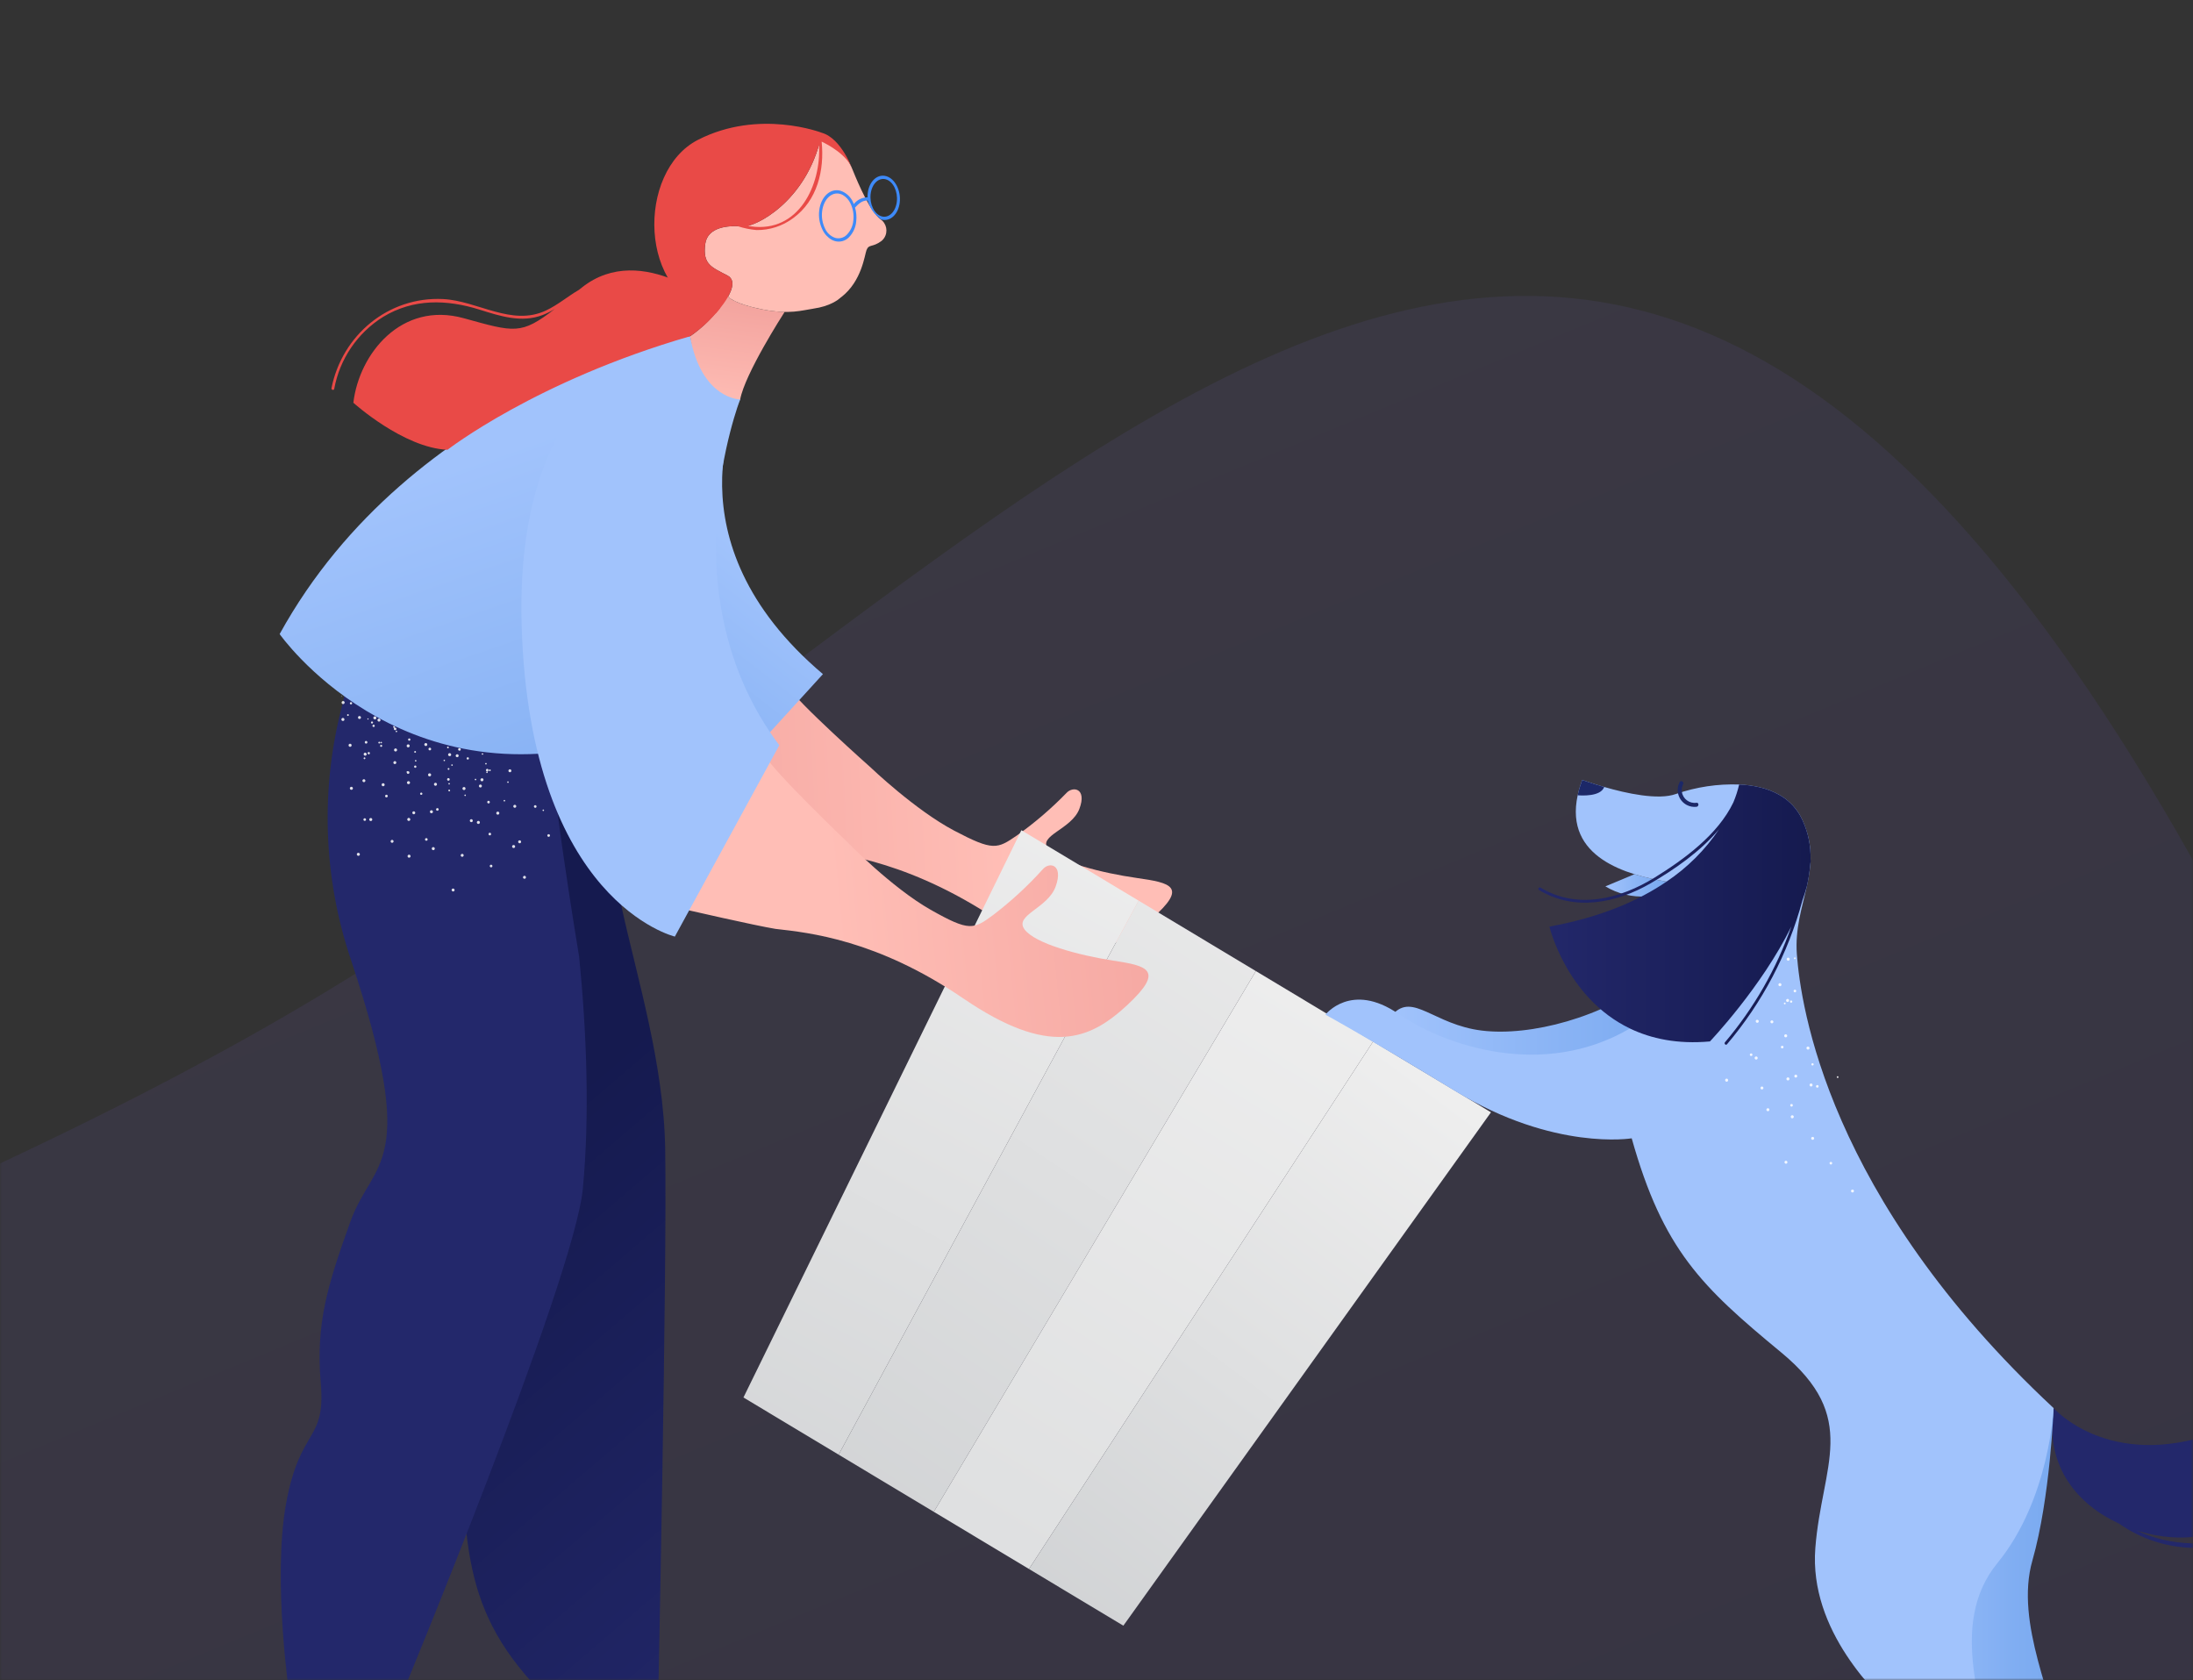
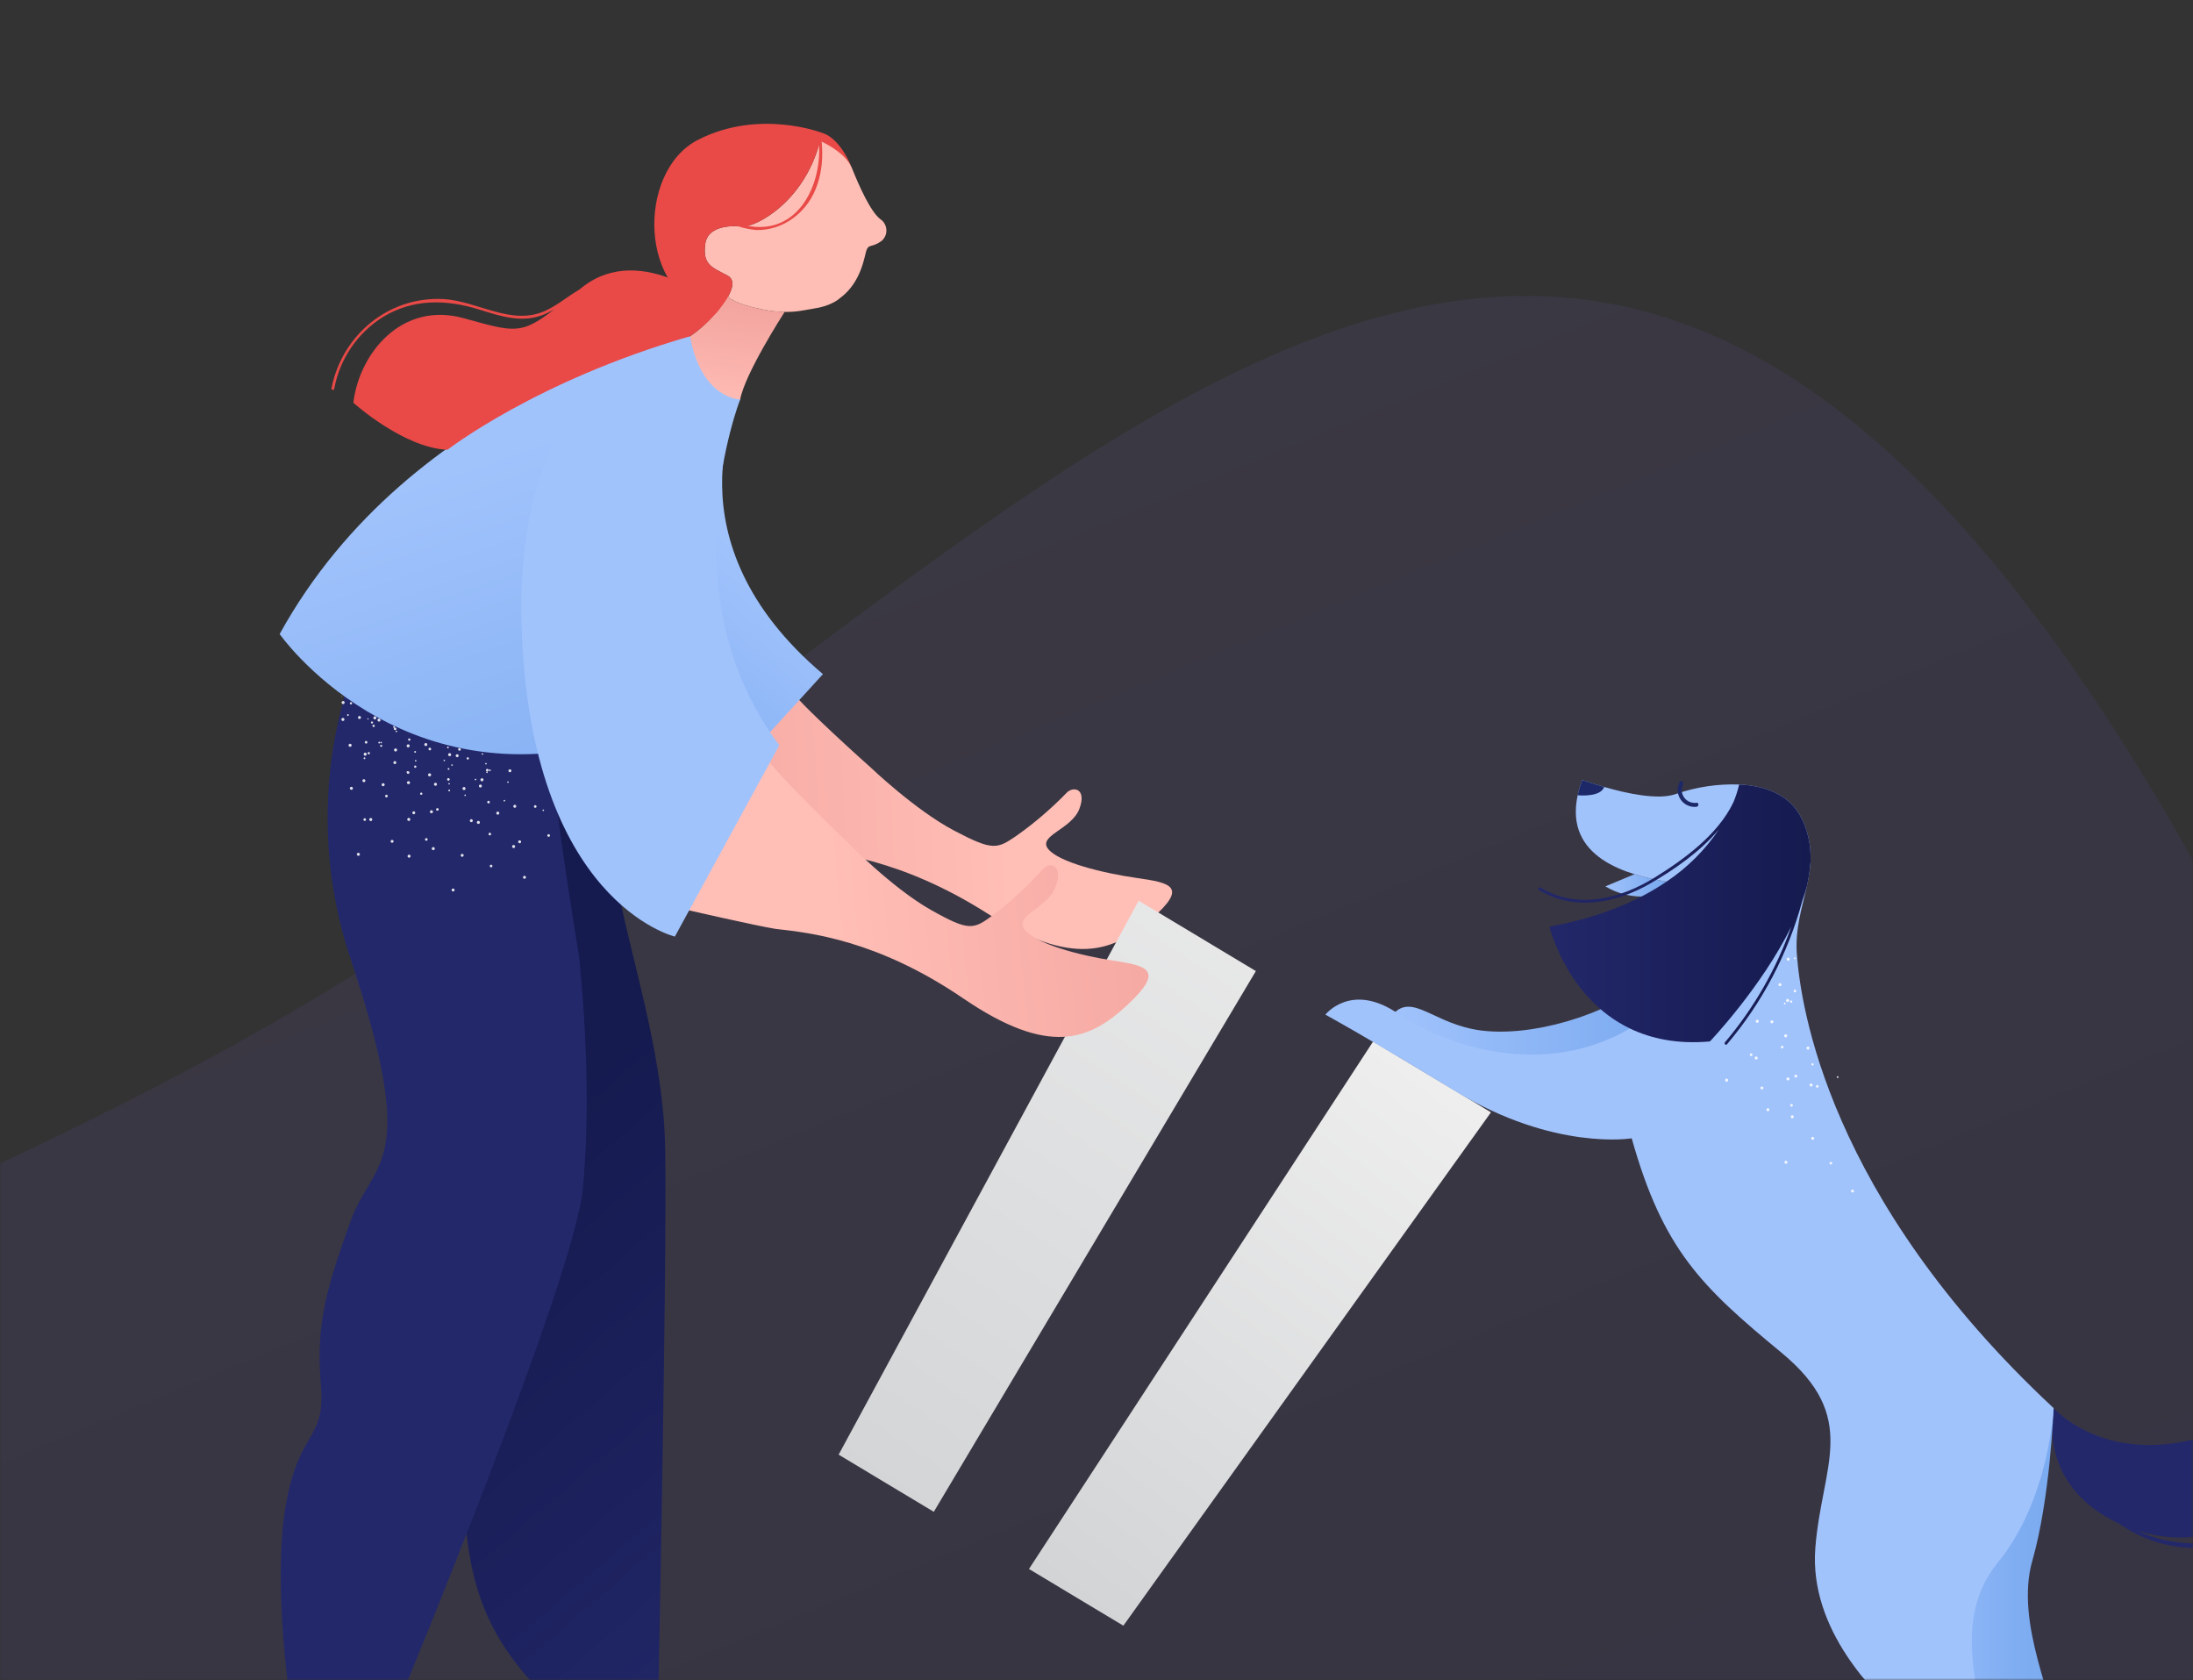
<svg xmlns="http://www.w3.org/2000/svg" width="496" height="380" viewBox="0 0 496 380" fill="none">
  <rect x="0" y="0" width="496" height="380" fill="#333333" stroke="none" />
  <mask id="mask0" mask-type="alpha" maskUnits="userSpaceOnUse" x="0" y="0" width="496" height="380">
    <rect width="496" height="380" fill="#C4C4C4" />
  </mask>
  <g mask="url(#mask0)">
    <path opacity="0.08" d="M440.53 828.255C266.857 928.525 10.975 810.466 -130.997 564.562C-272.97 318.659 -110.054 330.531 63.619 230.261C237.293 129.99 350.428 -57.663 492.401 188.24C634.373 434.144 572.583 764.396 440.53 828.255Z" fill="url(#paint0_linear)" />
    <path d="M257.098 198.554C249.433 197.457 239.411 194.989 237.053 191.973C234.695 188.957 242.36 187.586 244.128 182.924C245.896 178.262 242.654 177.713 241.18 179.359C237.746 182.893 233.997 186.105 229.978 188.957C225.557 191.973 224.672 192.522 215.829 187.86C206.986 183.198 196.963 173.601 196.963 173.601C196.963 173.601 180.013 158.553 178.232 155.239L160.418 187.828C160.418 187.828 176.423 191.246 180.742 191.884C188.373 192.682 203.742 194.166 223.198 206.506C242.655 218.846 251.793 215.281 260.341 207.877C268.889 200.473 264.762 199.65 257.098 198.554Z" fill="url(#paint1_linear)" />
-     <path d="M189.676 328.973L257.528 203.685L231.008 187.757L168.149 316.044L189.676 328.973Z" fill="url(#paint2_linear)" />
    <path d="M189.676 328.973L211.2 341.9L284.046 219.611L257.528 203.685L189.676 328.973Z" fill="url(#paint3_linear)" />
-     <path d="M211.201 341.9L232.728 354.829L310.566 235.539L284.046 219.611L211.201 341.9Z" fill="url(#paint4_linear)" />
    <path d="M232.728 354.829L254.071 367.652L337.221 251.55L310.565 235.539L232.728 354.829Z" fill="url(#paint5_linear)" />
    <path d="M531.184 320.211C531.184 320.211 525.28 315.489 501.075 324.049C476.87 332.609 464.472 318.44 464.472 318.44C462.42 331.78 470.083 340.355 479.299 344.584C484.284 348.076 490.205 349.987 496.292 350.067C505.605 350.135 516.439 345.535 524.213 352.927C524.513 353.212 524.968 352.758 524.667 352.472C519.557 347.613 512.619 347.694 506.022 348.498C497.746 349.508 490.219 349.495 483.229 346.107C488.794 347.878 494.504 348.176 498.714 347.073C511.112 343.826 527.052 348.844 527.052 348.844C534.726 343.236 531.184 320.211 531.184 320.211Z" fill="#23286B" />
    <path d="M382.613 200.252C383.469 209.04 379.49 217.601 372.221 222.614C359.799 231.233 343.322 234.781 333.182 232.753C323.043 230.725 318.734 223.881 314.171 230.472C314.171 230.472 341.041 248.977 359.039 241.119C377.038 233.26 385.403 229.205 387.684 218.051C389.965 206.896 389.458 198.024 384.895 197.011C380.332 195.997 382.613 200.252 382.613 200.252Z" fill="url(#paint6_linear)" />
    <path d="M464.472 318.439C464.472 318.439 463.732 338.714 459.677 352.91C455.622 367.106 464.747 384.344 466.521 396.511C468.295 408.679 465.993 416.435 465.993 416.435H442.173C442.173 416.435 441.827 408.5 451.312 409.186C458.901 409.735 451.565 391.188 447.763 386.118C443.961 381.048 430.019 382.569 426.976 363.304C423.934 344.038 427.483 330.349 425.455 327.054L464.472 318.439Z" fill="url(#paint7_linear)" />
    <path d="M378.02 199.549C377.745 200.389 376.682 202.405 372.48 202.731C369.194 202.942 365.922 202.15 363.098 200.458L369.667 197.705C372.048 198.426 374.474 198.984 376.93 199.378C377.308 199.438 377.668 199.498 378.02 199.549Z" fill="url(#paint8_linear)" />
    <path d="M451.777 353.47C439.952 367.92 450.019 387.626 449.145 397.694C448.448 404.223 446.614 410.579 443.725 416.474L412.87 416.431C412.87 416.431 415.426 407.333 424.19 408.645C432.946 409.957 433.743 392.034 429.147 387.652C424.559 383.27 409.114 368.872 410.581 350.092C412.039 331.311 420.803 320.66 402.854 305.851C384.906 291.032 376.142 282.68 369.05 257.433C369.05 257.433 351.521 260.358 329.191 246.791C306.86 233.225 299.768 229.469 299.768 229.469C299.768 229.469 305.608 221.957 316.25 229.263C326.893 236.561 349.017 244.073 368.629 232.599C368.634 232.599 368.638 232.595 368.638 232.59C388.25 221.108 387.624 201.298 382.616 200.252C381.553 200.029 379.477 199.798 376.931 199.377C368.123 197.894 353.76 194.043 356.83 179.851C356.967 179.191 357.139 178.538 357.344 177.896L357.859 176.378L357.884 176.387C358.15 176.481 360.114 177.201 362.824 177.973C367.72 179.397 375.061 181.026 379.057 179.559C383.649 177.97 388.496 177.243 393.353 177.416C394.904 177.477 396.445 177.684 397.958 178.033C397.966 178.033 397.975 178.042 397.992 178.042C399.499 178.391 400.95 178.945 402.305 179.688C404.189 180.717 405.775 182.214 406.91 184.036C407.013 184.19 407.099 184.353 407.193 184.525C407.365 184.833 407.519 185.159 407.674 185.494C410.203 191.068 409.697 195.75 408.66 200.449C408.649 200.471 408.643 200.494 408.643 200.518C407.579 205.277 405.976 210.062 406.404 215.808C407.253 227.256 413.239 270.708 464.469 318.439C464.469 318.439 463.594 339.021 451.777 353.47Z" fill="#A1C3FC" />
    <path d="M409.554 194.713C409.569 194.626 409.548 194.538 409.497 194.467C409.605 191.374 408.979 188.299 407.673 185.494C407.519 185.16 407.365 184.834 407.193 184.525C407.099 184.354 407.013 184.191 406.91 184.037C405.775 182.215 404.188 180.718 402.305 179.689C400.949 178.945 399.498 178.391 397.992 178.042C397.975 178.042 397.966 178.034 397.957 178.034C396.445 177.685 394.904 177.478 393.352 177.416C393.029 178.804 392.589 180.161 392.037 181.474C388.518 188.789 380.932 194.319 374.243 198.464C366.444 203.296 356.737 205.776 348.412 200.727C348.256 200.643 348.06 200.701 347.976 200.857C347.895 201.007 347.944 201.192 348.088 201.282C356.124 206.156 365.592 204.248 373.347 199.753C378.707 196.645 384.566 192.592 388.794 187.554C385.646 192.23 381.617 196.246 376.931 199.378C370.697 203.632 362.147 207.422 350.441 209.549C350.441 209.549 354.258 225.671 368.639 232.591C373.424 234.898 379.375 236.184 386.741 235.524C386.741 235.524 398.456 223.22 405.155 209.528C401.787 219.097 396.7 227.97 390.144 235.712C389.878 236.025 390.331 236.482 390.599 236.166C398.605 226.728 404.427 215.636 407.646 203.686C408.024 202.627 408.359 201.57 408.643 200.518C408.644 200.494 408.65 200.471 408.66 200.449C409.06 198.738 409.328 197 409.461 195.249C409.49 195.07 409.526 194.892 409.554 194.713Z" fill="url(#paint9_linear)" />
    <path d="M379.897 176.875C378.911 178.744 379.627 181.058 381.496 182.043C382.173 182.4 382.941 182.545 383.701 182.461C384.28 182.401 384.294 181.485 383.708 181.546C382.117 181.784 380.635 180.687 380.398 179.096C380.308 178.497 380.408 177.884 380.683 177.344C380.94 176.818 380.156 176.346 379.897 176.875Z" fill="#1C2868" />
    <path d="M362.824 177.973C362.061 180.194 357.661 179.928 356.83 179.851C356.967 179.191 357.139 178.538 357.344 177.896L357.859 176.378L357.884 176.387C358.15 176.481 360.114 177.201 362.824 177.973Z" fill="#1C2868" />
    <path opacity="0.86" d="M400.425 231.07C400.412 231.252 400.55 231.411 400.732 231.423C400.737 231.423 400.74 231.424 400.744 231.424C400.925 231.435 401.081 231.297 401.092 231.116C401.092 231.115 401.092 231.114 401.092 231.114C401.105 230.931 400.967 230.772 400.784 230.76C400.78 230.76 400.776 230.759 400.772 230.759C400.591 230.748 400.436 230.886 400.425 231.066C400.425 231.067 400.425 231.069 400.425 231.07ZM403.714 262.586C403.579 262.712 403.569 262.923 403.693 263.061C403.806 263.199 404.009 263.218 404.147 263.105C404.151 263.101 404.157 263.098 404.161 263.093C404.296 262.967 404.306 262.756 404.182 262.618C404.061 262.479 403.852 262.466 403.714 262.586C403.714 262.586 403.714 262.586 403.714 262.586ZM409.749 257.188C409.611 257.313 409.602 257.526 409.727 257.663C409.852 257.8 410.065 257.81 410.202 257.685C410.34 257.565 410.354 257.355 410.234 257.217C410.105 257.083 409.894 257.07 409.749 257.188ZM398.196 246.168C398.262 246.339 398.455 246.424 398.626 246.358C398.798 246.292 398.883 246.099 398.817 245.928C398.751 245.76 398.565 245.674 398.396 245.734C398.222 245.801 398.133 245.993 398.196 246.168ZM405.847 243.49C405.913 243.661 406.106 243.746 406.277 243.68C406.449 243.614 406.534 243.421 406.468 243.25C406.403 243.081 406.216 242.996 406.047 243.056C405.873 243.123 405.785 243.315 405.847 243.49ZM418.677 269.209C418.601 269.377 418.673 269.576 418.84 269.656C419.002 269.736 419.199 269.669 419.279 269.507C419.279 269.506 419.279 269.504 419.28 269.503C419.367 269.349 419.312 269.153 419.158 269.066C419.15 269.062 419.142 269.058 419.135 269.054C418.964 268.979 418.767 269.047 418.677 269.209ZM395.77 238.598C395.809 238.758 395.97 238.855 396.129 238.818C396.289 238.781 396.39 238.621 396.353 238.461C396.316 238.301 396.157 238.2 395.996 238.237C395.994 238.238 395.991 238.238 395.988 238.239C395.831 238.279 395.734 238.439 395.77 238.598ZM402.795 236.873C402.835 237.031 402.995 237.129 403.154 237.092C403.315 237.059 403.419 236.901 403.386 236.74C403.352 236.579 403.194 236.475 403.033 236.508C403.027 236.51 403.02 236.511 403.014 236.513C402.857 236.547 402.758 236.702 402.792 236.859C402.793 236.864 402.794 236.869 402.795 236.873ZM413.837 262.9C413.756 263.047 413.803 263.231 413.945 263.321C414.08 263.405 414.259 263.363 414.343 263.228C414.345 263.224 414.347 263.22 414.349 263.217C414.437 263.078 414.396 262.893 414.257 262.806C414.255 262.805 414.253 262.804 414.253 262.803C414.109 262.722 413.928 262.764 413.837 262.9ZM405.668 224.077C405.642 224.238 405.752 224.388 405.912 224.414C405.916 224.414 405.921 224.415 405.926 224.415C406.08 224.443 406.227 224.34 406.254 224.185C406.255 224.179 406.256 224.173 406.257 224.167C406.286 224.005 406.179 223.851 406.017 223.822C406.013 223.821 406.01 223.821 406.006 223.82C405.843 223.801 405.693 223.915 405.668 224.077ZM405.015 249.722C404.886 249.824 404.861 250.01 404.959 250.143C405.055 250.275 405.241 250.304 405.373 250.208C405.504 250.107 405.536 249.923 405.446 249.785C405.343 249.65 405.152 249.623 405.015 249.722ZM410.853 245.443C410.722 245.532 410.688 245.711 410.777 245.842C410.78 245.847 410.784 245.851 410.787 245.857C410.883 245.989 411.068 246.018 411.201 245.922C411.332 245.821 411.363 245.637 411.273 245.499C411.171 245.369 410.984 245.345 410.853 245.443ZM403.471 226.985C403.495 227.089 403.598 227.154 403.702 227.131C403.704 227.13 403.706 227.13 403.708 227.129C403.814 227.108 403.884 227.005 403.862 226.898C403.862 226.893 403.86 226.888 403.859 226.883C403.836 226.779 403.732 226.714 403.628 226.737C403.627 226.738 403.624 226.738 403.622 226.739C403.513 226.767 403.447 226.876 403.471 226.985ZM415.459 243.487C415.4 243.572 415.421 243.689 415.506 243.748C415.513 243.752 415.519 243.756 415.526 243.76C415.62 243.816 415.741 243.786 415.799 243.692C415.852 243.596 415.826 243.475 415.739 243.41C415.641 243.354 415.516 243.388 415.459 243.485C415.46 243.486 415.459 243.487 415.459 243.487ZM405.747 216.682C405.724 216.791 405.795 216.898 405.903 216.92C405.906 216.921 405.909 216.921 405.912 216.922C406.022 216.932 406.122 216.858 406.143 216.75C406.161 216.641 406.086 216.537 405.977 216.52C405.975 216.52 405.973 216.519 405.97 216.519C405.864 216.503 405.765 216.576 405.747 216.682ZM390.31 244.002C390.161 244.123 390.134 244.339 390.247 244.492C390.361 244.645 390.576 244.677 390.73 244.564C390.88 244.445 390.907 244.227 390.793 244.075C390.679 243.922 390.463 243.89 390.31 244.002ZM396.996 238.994C396.843 239.107 396.811 239.323 396.924 239.476C397.037 239.63 397.253 239.662 397.407 239.548C397.56 239.435 397.592 239.219 397.479 239.066C397.366 238.913 397.15 238.881 396.996 238.994ZM403.673 233.978C403.523 234.097 403.495 234.315 403.61 234.467C403.729 234.616 403.945 234.639 404.093 234.521C404.241 234.402 404.265 234.186 404.146 234.038C404.031 233.894 403.821 233.866 403.673 233.978ZM402.237 222.776C402.284 222.963 402.474 223.076 402.661 223.028C402.848 222.981 402.961 222.79 402.913 222.603C402.866 222.416 402.676 222.303 402.489 222.351C402.304 222.402 402.193 222.589 402.237 222.776ZM405.063 252.39C404.975 252.558 405.029 252.765 405.187 252.869C405.354 252.959 405.561 252.9 405.656 252.737C405.755 252.577 405.707 252.368 405.548 252.269C405.546 252.268 405.543 252.267 405.542 252.266C405.375 252.168 405.161 252.223 405.063 252.39C405.063 252.389 405.063 252.39 405.063 252.39ZM409.323 245.196C409.226 245.363 409.281 245.576 409.447 245.674H409.448C409.609 245.767 409.816 245.713 409.909 245.552C409.909 245.552 409.909 245.552 409.909 245.551C410.008 245.389 409.956 245.178 409.794 245.08C409.633 244.984 409.422 245.035 409.323 245.196ZM404.105 216.993C404.152 217.176 404.329 217.292 404.515 217.265C404.7 217.219 404.816 217.034 404.777 216.847C404.746 216.667 404.575 216.547 404.395 216.579C404.389 216.58 404.383 216.582 404.376 216.582C404.189 216.618 404.067 216.798 404.103 216.985C404.104 216.988 404.105 216.991 404.105 216.993ZM399.562 250.787C399.463 250.948 399.515 251.159 399.676 251.256C399.837 251.355 400.048 251.304 400.146 251.142C400.242 250.985 400.196 250.781 400.042 250.678C399.88 250.576 399.665 250.624 399.562 250.787ZM404.095 243.809C403.992 243.972 404.04 244.186 404.203 244.29C404.362 244.387 404.569 244.344 404.676 244.192C404.777 244.027 404.733 243.813 404.576 243.701C404.412 243.603 404.201 243.65 404.095 243.809ZM408.628 236.831C408.525 236.994 408.573 237.208 408.736 237.312C408.892 237.418 409.105 237.377 409.211 237.221C409.317 237.065 409.276 236.852 409.12 236.746C409.118 236.744 409.114 236.742 409.112 236.74C408.952 236.636 408.739 236.676 408.628 236.831ZM397.244 230.68C397.09 230.789 397.053 231 397.161 231.154C397.162 231.155 397.162 231.156 397.162 231.156C397.268 231.315 397.481 231.359 397.64 231.255C397.796 231.144 397.836 230.929 397.728 230.77C397.617 230.615 397.404 230.577 397.244 230.68ZM404.114 225.97C403.956 226.075 403.913 226.288 404.018 226.446C404.122 226.604 404.336 226.647 404.494 226.542C404.496 226.54 404.498 226.539 404.501 226.538C404.655 226.425 404.693 226.212 404.59 226.052C404.482 225.899 404.271 225.861 404.116 225.969C404.115 225.969 404.115 225.969 404.114 225.97ZM409.703 240.611C409.653 240.746 409.72 240.896 409.854 240.946C409.985 240.996 410.133 240.932 410.187 240.802C410.242 240.676 410.183 240.529 410.057 240.475C410.049 240.471 410.041 240.468 410.033 240.465C409.902 240.418 409.756 240.482 409.703 240.611ZM400.603 230.888C400.507 230.993 400.513 231.156 400.616 231.255C400.723 231.346 400.882 231.34 400.983 231.242C401.081 231.138 401.075 230.975 400.972 230.877C400.971 230.876 400.971 230.876 400.97 230.875C400.872 230.777 400.714 230.777 400.616 230.874C400.611 230.879 400.607 230.883 400.603 230.888ZM404.922 226.327C404.826 226.435 404.828 226.599 404.928 226.703C405.032 226.801 405.196 226.796 405.294 226.692C405.295 226.691 405.295 226.691 405.295 226.69C405.394 226.593 405.395 226.436 405.299 226.337C405.296 226.334 405.295 226.333 405.292 226.33C405.193 226.227 405.029 226.225 404.926 226.323C404.924 226.324 404.923 226.326 404.922 226.327Z" fill="white" />
    <path d="M89.038 159.243C86.948 169.536 86.463 182.313 89.877 197.287C99.717 240.472 100.483 234.408 98.968 264.71C97.446 295.011 102.374 284.784 103.888 316.599C105.401 348.423 103.46 364.128 123.913 384.211H148.867C148.867 384.211 150.891 287.195 150.447 259.773C150.134 240.587 144.103 221.146 140.624 205.267L132.934 162.949" fill="url(#paint10_linear)" />
    <path d="M130.988 216.367C130.988 216.367 123.799 173.511 124.37 163.519L78.127 156.097L77.531 158.993C72.391 178.146 73.045 198.393 79.41 217.175C95.108 264.29 84.32 262.058 79.234 276.315C74.118 290.563 71.384 299.277 72.546 312.744C73.727 326.22 67.85 322.649 64.697 340.058C61.563 357.487 65.562 384.188 65.562 384.188H90.524C90.524 384.188 129.864 289.382 131.826 268.792C133.378 252.424 132.709 233.563 130.988 216.367Z" fill="#23286B" />
    <path opacity="0.86" d="M105.103 180.004C105.184 180.058 105.292 180.036 105.346 179.956C105.4 179.875 105.377 179.767 105.298 179.713C105.218 179.659 105.109 179.681 105.055 179.761C105.002 179.842 105.023 179.95 105.103 180.004ZM107.451 176.435C107.535 176.487 107.646 176.467 107.706 176.388C107.755 176.304 107.729 176.195 107.646 176.145C107.573 176.09 107.47 176.104 107.414 176.177C107.41 176.182 107.406 176.188 107.403 176.193C107.349 176.273 107.37 176.381 107.451 176.435ZM109.811 172.866C109.891 172.92 109.999 172.898 110.054 172.818C110.106 172.734 110.085 172.623 110.006 172.563C109.919 172.515 109.809 172.541 109.752 172.622C109.701 172.707 109.728 172.815 109.811 172.866ZM122.706 183.281C122.724 183.378 122.818 183.442 122.915 183.424C123.004 183.409 123.065 183.326 123.051 183.237C123.05 183.229 123.048 183.221 123.045 183.215C123.03 183.121 122.942 183.058 122.848 183.073C122.75 183.09 122.687 183.185 122.706 183.281ZM100.344 172.065C100.397 172.144 100.503 172.165 100.582 172.113C100.661 172.06 100.682 171.954 100.63 171.875C100.578 171.796 100.471 171.775 100.392 171.827C100.315 171.873 100.289 171.973 100.335 172.05C100.337 172.055 100.341 172.06 100.344 172.065ZM103.883 169.67C103.924 169.733 104.004 169.757 104.072 169.728L104.084 169.729C104.097 169.731 104.111 169.727 104.121 169.718C104.169 169.688 104.198 169.635 104.2 169.579C104.201 169.54 104.19 169.501 104.169 169.469C104.116 169.391 104.01 169.369 103.931 169.421C103.85 169.473 103.826 169.581 103.878 169.663C103.879 169.665 103.881 169.668 103.883 169.67ZM113.898 181.048C113.886 181.145 113.948 181.236 114.044 181.259C114.142 181.277 114.237 181.212 114.255 181.114C114.273 181.015 114.207 180.921 114.109 180.903C114.012 180.891 113.921 180.953 113.898 181.048ZM114.704 176.851C114.689 176.946 114.755 177.035 114.85 177.05C114.94 177.074 115.032 177.02 115.057 176.93C115.058 176.925 115.06 176.921 115.061 176.916C115.076 176.818 115.012 176.725 114.915 176.705C114.818 176.694 114.727 176.756 114.704 176.851ZM82.016 176.721C82.106 176.881 82.308 176.936 82.468 176.846C82.471 176.845 82.475 176.842 82.478 176.84C82.635 176.749 82.688 176.549 82.597 176.393C82.597 176.392 82.597 176.391 82.596 176.39C82.506 176.231 82.303 176.175 82.144 176.265C82.14 176.267 82.137 176.269 82.133 176.271C81.977 176.362 81.923 176.562 82.013 176.719C82.015 176.719 82.016 176.72 82.016 176.721ZM89.01 172.636C89.105 172.796 89.312 172.849 89.472 172.754C89.633 172.659 89.686 172.452 89.591 172.292C89.5 172.135 89.299 172.082 89.143 172.173C89.142 172.174 89.141 172.174 89.141 172.174C88.981 172.269 88.924 172.472 89.01 172.636ZM96.016 168.551C96.112 168.712 96.318 168.765 96.478 168.67C96.639 168.574 96.692 168.368 96.597 168.207C96.502 168.047 96.295 167.994 96.135 168.089C95.975 168.179 95.919 168.382 96.009 168.541C96.012 168.544 96.014 168.548 96.016 168.551ZM102.154 201.187C102.11 201.367 102.219 201.548 102.397 201.595C102.568 201.648 102.748 201.551 102.8 201.381C102.802 201.375 102.804 201.369 102.806 201.364C102.849 201.184 102.74 201.003 102.561 200.955C102.385 200.907 102.203 201.01 102.154 201.187C102.155 201.187 102.155 201.187 102.154 201.187ZM104.208 193.354C104.163 193.534 104.274 193.717 104.454 193.761C104.633 193.804 104.813 193.696 104.859 193.518C104.908 193.341 104.804 193.16 104.628 193.111C104.628 193.111 104.628 193.111 104.627 193.111C104.445 193.07 104.262 193.177 104.208 193.354ZM106.273 185.51C106.225 185.686 106.329 185.868 106.505 185.915C106.508 185.916 106.513 185.917 106.516 185.918C106.687 185.97 106.867 185.874 106.919 185.703C106.921 185.697 106.923 185.691 106.924 185.686C106.965 185.504 106.859 185.322 106.681 185.266C106.502 185.223 106.32 185.332 106.273 185.51ZM108.326 177.678C108.281 177.858 108.391 178.041 108.571 178.086C108.751 178.132 108.934 178.022 108.979 177.842C109.028 177.665 108.924 177.484 108.747 177.435C108.747 177.435 108.747 177.435 108.747 177.435C108.568 177.383 108.381 177.486 108.33 177.664C108.328 177.669 108.327 177.673 108.326 177.678ZM80.972 162.315C80.999 162.499 81.17 162.626 81.354 162.598C81.537 162.571 81.664 162.399 81.637 162.216C81.608 162.033 81.438 161.907 81.254 161.933C81.073 161.958 80.945 162.127 80.971 162.308C80.971 162.311 80.972 162.314 80.972 162.315ZM88.49 190.542C88.641 190.649 88.848 190.613 88.954 190.463C89.061 190.313 89.026 190.106 88.876 189.999C88.729 189.896 88.526 189.927 88.418 190.071C88.31 190.222 88.342 190.431 88.49 190.542ZM93.392 184.086C93.542 184.192 93.75 184.157 93.856 184.007C93.963 183.857 93.927 183.649 93.777 183.543C93.631 183.439 93.427 183.47 93.319 183.614C93.212 183.765 93.245 183.974 93.392 184.086ZM98.294 177.641C98.447 177.751 98.66 177.717 98.77 177.564C98.876 177.416 98.848 177.211 98.705 177.098C98.557 176.981 98.343 177.006 98.226 177.153C98.11 177.301 98.134 177.515 98.282 177.632C98.286 177.635 98.29 177.638 98.294 177.641ZM103.197 171.173C103.34 171.287 103.547 171.263 103.661 171.12C103.663 171.117 103.666 171.115 103.667 171.112C103.781 170.968 103.756 170.759 103.612 170.645C103.468 170.531 103.258 170.556 103.144 170.7C103.141 170.705 103.137 170.709 103.135 170.713C103.024 170.849 103.044 171.048 103.179 171.159C103.185 171.164 103.191 171.169 103.197 171.173ZM118.288 198.451C118.317 198.633 118.487 198.759 118.67 198.734C118.849 198.71 118.976 198.547 118.953 198.367C118.953 198.367 118.953 198.365 118.952 198.364C118.939 198.187 118.785 198.054 118.608 198.066C118.6 198.067 118.591 198.068 118.583 198.069C118.4 198.102 118.272 198.267 118.288 198.451ZM117.194 190.415C117.226 190.597 117.392 190.726 117.576 190.71C117.759 190.681 117.885 190.511 117.859 190.328C117.833 190.146 117.665 190.018 117.483 190.044C117.482 190.044 117.479 190.045 117.477 190.045C117.298 190.068 117.171 190.232 117.194 190.411C117.193 190.413 117.193 190.415 117.194 190.415ZM116.1 182.392C116.12 182.569 116.278 182.696 116.454 182.677C116.459 182.676 116.465 182.676 116.47 182.675C116.652 182.656 116.785 182.493 116.766 182.311C116.766 182.305 116.765 182.3 116.764 182.294C116.736 182.11 116.565 181.983 116.381 182.011C116.198 182.038 116.073 182.209 116.1 182.392ZM114.995 174.357C115.024 174.54 115.194 174.666 115.377 174.64C115.554 174.62 115.681 174.462 115.662 174.286C115.661 174.281 115.661 174.275 115.66 174.27C115.637 174.089 115.473 173.957 115.291 173.976C115.104 174.003 114.974 174.171 114.995 174.357ZM77.158 157.615C77.217 157.561 77.251 157.484 77.252 157.403C77.247 157.354 77.229 157.308 77.199 157.269C77.193 157.377 77.176 157.496 77.158 157.615ZM82.29 185.569C82.41 185.679 82.597 185.672 82.711 185.553C82.823 185.433 82.818 185.245 82.698 185.132C82.578 185.019 82.39 185.025 82.277 185.145C82.276 185.146 82.275 185.147 82.274 185.147C82.164 185.269 82.171 185.455 82.29 185.569ZM87.196 180.253C87.317 180.362 87.503 180.356 87.617 180.237C87.732 180.121 87.731 179.932 87.614 179.816C87.497 179.7 87.309 179.701 87.193 179.819C87.189 179.823 87.184 179.827 87.18 179.832C87.068 179.948 87.07 180.133 87.186 180.244C87.19 180.247 87.192 180.25 87.196 180.253ZM92.015 174.74C92.013 174.816 92.045 174.888 92.102 174.937C92.222 175.046 92.409 175.04 92.523 174.921C92.638 174.799 92.632 174.606 92.511 174.491C92.51 174.49 92.509 174.489 92.508 174.488C92.435 174.42 92.333 174.392 92.235 174.414L92.223 174.414C92.168 174.424 92.119 174.456 92.087 174.503C92.024 174.565 91.997 174.654 92.015 174.74ZM97.008 169.621C97.131 169.733 97.322 169.724 97.435 169.599C97.547 169.475 97.538 169.285 97.413 169.172C97.292 169.062 97.105 169.068 96.992 169.188C96.876 169.31 96.882 169.503 97.005 169.618C97.006 169.619 97.007 169.62 97.008 169.621ZM110.77 195.862C110.782 196.029 110.924 196.157 111.091 196.153C111.251 196.148 111.376 196.015 111.371 195.856C111.371 195.851 111.371 195.847 111.37 195.843C111.366 195.678 111.23 195.548 111.065 195.551C111.064 195.551 111.062 195.551 111.06 195.551C110.897 195.562 110.77 195.698 110.77 195.862ZM110.487 188.646C110.497 188.808 110.635 188.934 110.798 188.926C110.957 188.921 111.083 188.788 111.078 188.628C111.078 188.624 111.078 188.62 111.077 188.615C111.074 188.451 110.938 188.32 110.773 188.324C110.771 188.324 110.77 188.324 110.767 188.324C110.602 188.338 110.479 188.481 110.487 188.646ZM110.195 181.406C110.198 181.571 110.335 181.701 110.499 181.698C110.501 181.698 110.503 181.698 110.505 181.698C110.661 181.698 110.787 181.571 110.786 181.415C110.786 181.406 110.785 181.397 110.784 181.387C110.781 181.222 110.644 181.092 110.48 181.096C110.478 181.096 110.476 181.096 110.475 181.096C110.313 181.108 110.191 181.245 110.195 181.406ZM109.902 174.191C109.914 174.357 110.058 174.481 110.224 174.469C110.385 174.457 110.508 174.321 110.504 174.16C110.493 173.997 110.357 173.87 110.194 173.868C110.026 173.882 109.898 174.023 109.902 174.191ZM82.529 167.997C82.596 168.145 82.77 168.21 82.918 168.143C82.922 168.141 82.927 168.14 82.93 168.137C83.073 168.075 83.139 167.908 83.077 167.764C83.074 167.758 83.072 167.753 83.069 167.748C83.004 167.597 82.829 167.527 82.678 167.592C82.675 167.593 82.671 167.594 82.669 167.596C82.522 167.671 82.46 167.847 82.529 167.997ZM89.099 164.959C89.166 165.107 89.339 165.174 89.488 165.11C89.64 165.041 89.707 164.862 89.64 164.71C89.566 164.562 89.392 164.496 89.239 164.558C89.09 164.63 89.027 164.808 89.099 164.957C89.099 164.958 89.099 164.959 89.099 164.959ZM96.139 189.741C96.087 189.897 96.169 190.067 96.324 190.122C96.477 190.179 96.647 190.102 96.705 189.949C96.759 189.793 96.683 189.621 96.532 189.556C96.373 189.501 96.198 189.584 96.139 189.741ZM98.646 182.951C98.585 183.098 98.656 183.265 98.802 183.325C98.808 183.328 98.814 183.329 98.82 183.331C98.972 183.388 99.143 183.311 99.2 183.158C99.254 183.002 99.179 182.83 99.028 182.765C98.87 182.714 98.7 182.796 98.646 182.951ZM101.139 176.16C101.082 176.313 101.16 176.484 101.313 176.541C101.465 176.599 101.636 176.521 101.693 176.368C101.751 176.215 101.673 176.045 101.52 175.987C101.367 175.93 101.197 176.008 101.139 176.16ZM103.633 169.37C103.576 169.523 103.654 169.694 103.806 169.751C103.893 169.787 103.992 169.778 104.071 169.728L104.083 169.729C104.136 169.691 104.175 169.639 104.199 169.579C104.251 169.423 104.169 169.253 104.014 169.198C103.861 169.14 103.69 169.217 103.633 169.37ZM123.825 189.085C123.887 189.229 124.054 189.295 124.197 189.232C124.203 189.229 124.208 189.227 124.213 189.224C124.364 189.159 124.435 188.984 124.369 188.833C124.368 188.83 124.367 188.826 124.365 188.824C124.291 188.677 124.114 188.615 123.964 188.684C123.816 188.751 123.751 188.925 123.818 189.073C123.821 189.078 123.822 189.081 123.825 189.085ZM120.787 182.515C120.857 182.665 121.034 182.733 121.187 182.667C121.337 182.593 121.399 182.411 121.324 182.261C121.254 182.119 121.085 182.054 120.938 182.114C120.787 182.177 120.716 182.348 120.779 182.499C120.781 182.505 120.784 182.51 120.787 182.515ZM86.079 168.039C86.138 168.118 86.251 168.135 86.329 168.075C86.408 168.016 86.425 167.904 86.365 167.825C86.306 167.746 86.194 167.73 86.115 167.789C86.04 167.85 86.023 167.96 86.079 168.039ZM89.516 165.52C89.575 165.599 89.688 165.615 89.766 165.556C89.845 165.497 89.862 165.384 89.802 165.306C89.743 165.227 89.631 165.21 89.552 165.269C89.477 165.33 89.46 165.439 89.516 165.52ZM101.411 177.219C101.397 177.314 101.462 177.403 101.558 177.418C101.653 177.432 101.742 177.367 101.757 177.271C101.771 177.176 101.706 177.087 101.61 177.072C101.515 177.057 101.426 177.123 101.411 177.219C101.411 177.218 101.411 177.218 101.411 177.219ZM102.051 173.001C102.041 173.1 102.112 173.187 102.21 173.201C102.305 173.216 102.394 173.15 102.408 173.055C102.426 172.964 102.366 172.876 102.276 172.858C102.271 172.857 102.267 172.856 102.263 172.856C102.166 172.837 102.071 172.901 102.053 172.998C102.051 172.998 102.051 172.999 102.051 173.001ZM93.928 172.205C94.013 172.249 94.117 172.223 94.171 172.145C94.222 172.066 94.199 171.959 94.119 171.908C94.117 171.906 94.113 171.904 94.111 171.903C94.034 171.85 93.929 171.871 93.877 171.948C93.873 171.952 93.871 171.958 93.868 171.963C93.818 172.047 93.845 172.155 93.928 172.205ZM96.147 168.558C96.232 168.602 96.336 168.576 96.39 168.498C96.437 168.414 96.412 168.308 96.33 168.255C96.255 168.201 96.148 168.218 96.094 168.294C96.092 168.297 96.09 168.3 96.088 168.303C96.033 168.386 96.055 168.497 96.136 168.552C96.141 168.554 96.144 168.556 96.147 168.558ZM109.973 174.698C109.995 174.792 110.089 174.85 110.182 174.829C110.276 174.807 110.334 174.713 110.312 174.619C110.298 174.53 110.215 174.469 110.126 174.484C110.118 174.485 110.11 174.486 110.103 174.489C110.011 174.509 109.951 174.6 109.971 174.693C109.972 174.694 109.972 174.697 109.973 174.698ZM108.952 170.555C108.978 170.652 109.077 170.71 109.174 170.687C109.264 170.662 109.317 170.568 109.292 170.477C109.292 170.477 109.292 170.477 109.292 170.476C109.277 170.386 109.194 170.326 109.105 170.34C109.097 170.341 109.09 170.343 109.083 170.345C108.99 170.365 108.931 170.457 108.951 170.549C108.951 170.551 108.952 170.554 108.952 170.555ZM82.302 171.634C82.38 171.708 82.501 171.705 82.575 171.628C82.577 171.626 82.578 171.626 82.579 171.624C82.657 171.548 82.657 171.423 82.58 171.346C82.577 171.343 82.573 171.339 82.569 171.336C82.492 171.262 82.37 171.265 82.296 171.342C82.295 171.344 82.294 171.344 82.292 171.346C82.217 171.429 82.221 171.557 82.302 171.634ZM85.633 168.09C85.715 168.167 85.845 168.163 85.921 168.081C85.998 167.998 85.994 167.869 85.912 167.792C85.835 167.719 85.713 167.721 85.639 167.798C85.637 167.8 85.636 167.802 85.635 167.803C85.555 167.876 85.549 167.999 85.622 168.08C85.625 168.082 85.629 168.086 85.633 168.09ZM88.976 164.545C89.05 164.608 89.159 164.613 89.239 164.558C89.252 164.547 89.264 164.547 89.264 164.535C89.341 164.452 89.337 164.323 89.254 164.246C89.171 164.169 89.042 164.174 88.966 164.257C88.888 164.339 88.894 164.469 88.976 164.545ZM101.407 178.778C101.404 178.882 101.487 178.967 101.59 178.97C101.598 178.97 101.606 178.97 101.614 178.969C101.722 178.964 101.807 178.871 101.804 178.762C101.795 178.652 101.707 178.567 101.598 178.56C101.486 178.567 101.4 178.664 101.407 178.777C101.407 178.778 101.407 178.778 101.407 178.778ZM101.25 173.909C101.257 174.022 101.355 174.107 101.467 174.101C101.468 174.101 101.468 174.101 101.469 174.101C101.578 174.095 101.662 174.003 101.659 173.894C101.65 173.784 101.562 173.698 101.453 173.691C101.339 173.702 101.252 173.796 101.25 173.909ZM101.118 169.031C101.11 169.135 101.189 169.225 101.293 169.233C101.303 169.234 101.313 169.234 101.324 169.233C101.433 169.228 101.517 169.135 101.514 169.026C101.505 168.917 101.417 168.831 101.308 168.824C101.198 168.829 101.114 168.921 101.118 169.031ZM78.513 161.787C78.554 161.891 78.671 161.941 78.774 161.9C78.778 161.899 78.78 161.898 78.784 161.896C78.881 161.844 78.924 161.727 78.882 161.625C78.836 161.524 78.717 161.479 78.617 161.525C78.615 161.525 78.612 161.526 78.611 161.527C78.512 161.573 78.469 161.688 78.513 161.787ZM92.015 174.74C92.035 174.762 92.059 174.779 92.085 174.792C92.186 174.831 92.301 174.781 92.34 174.679C92.341 174.676 92.342 174.674 92.343 174.672C92.379 174.571 92.332 174.459 92.235 174.414L92.223 174.414C92.121 174.374 92.007 174.425 91.968 174.527C91.967 174.529 91.966 174.531 91.965 174.534C91.936 174.606 91.957 174.689 92.015 174.74ZM93.702 169.974C93.66 170.073 93.707 170.188 93.806 170.23C93.807 170.23 93.808 170.231 93.809 170.231C93.913 170.271 94.029 170.224 94.078 170.124C94.113 170.017 94.062 169.901 93.959 169.854C93.855 169.817 93.74 169.87 93.702 169.974ZM110.605 174.285C110.65 174.386 110.769 174.431 110.87 174.385C110.872 174.384 110.874 174.384 110.876 174.383C110.974 174.337 111.017 174.221 110.973 174.124C110.936 174.024 110.826 173.974 110.727 174.01C110.722 174.011 110.718 174.013 110.714 174.015C110.61 174.06 110.561 174.18 110.605 174.285ZM77.292 159.039C77.38 159.21 77.591 159.277 77.762 159.188C77.927 159.102 77.996 158.902 77.919 158.733C77.836 158.563 77.632 158.488 77.459 158.567C77.287 158.654 77.214 158.861 77.292 159.039ZM80.72 193.089C80.664 193.271 80.76 193.467 80.938 193.532C81.117 193.596 81.314 193.504 81.38 193.325C81.44 193.142 81.343 192.946 81.162 192.883C80.984 192.818 80.785 192.91 80.72 193.089ZM83.531 185.221C83.466 185.4 83.559 185.599 83.738 185.664C83.917 185.729 84.115 185.636 84.18 185.457C84.246 185.278 84.153 185.08 83.974 185.015C83.794 184.951 83.596 185.043 83.531 185.221ZM86.33 177.353C86.271 177.536 86.368 177.732 86.549 177.796C86.73 177.854 86.923 177.755 86.981 177.574C87.04 177.393 86.94 177.2 86.759 177.141C86.582 177.086 86.392 177.179 86.33 177.353ZM89.141 169.486C89.075 169.665 89.168 169.863 89.347 169.929C89.526 169.994 89.725 169.901 89.79 169.722C89.855 169.543 89.762 169.345 89.583 169.279C89.404 169.214 89.206 169.307 89.141 169.486ZM115.852 191.586C115.941 191.758 116.147 191.831 116.324 191.753C116.495 191.665 116.562 191.454 116.473 191.283C116.387 191.118 116.188 191.049 116.019 191.126C115.849 191.21 115.776 191.413 115.852 191.586ZM112.275 184.041C112.359 184.211 112.561 184.284 112.734 184.208C112.907 184.127 112.982 183.92 112.901 183.748C112.82 183.575 112.613 183.5 112.441 183.582C112.269 183.664 112.196 183.868 112.275 184.041ZM108.696 176.496C108.778 176.666 108.982 176.741 109.156 176.662C109.328 176.574 109.401 176.367 109.323 176.19C109.235 176.02 109.024 175.953 108.853 176.041C108.688 176.127 108.619 176.327 108.696 176.496ZM78.948 168.805C79.091 168.935 79.312 168.924 79.442 168.781C79.571 168.639 79.561 168.418 79.418 168.288C79.275 168.159 79.054 168.169 78.924 168.312C78.799 168.456 78.81 168.674 78.948 168.805ZM84.547 162.599C84.682 162.732 84.899 162.73 85.032 162.595C85.034 162.592 85.036 162.59 85.039 162.588C85.165 162.444 85.155 162.226 85.015 162.095C84.875 161.965 84.656 161.973 84.526 162.114C84.524 162.115 84.523 162.117 84.521 162.119C84.397 162.258 84.408 162.473 84.547 162.599ZM97.652 191.94C97.671 192.129 97.83 192.271 98.019 192.27C98.208 192.254 98.349 192.09 98.338 191.902C98.332 191.714 98.177 191.566 97.989 191.571C97.986 191.571 97.984 191.571 97.982 191.571C97.789 191.583 97.641 191.747 97.652 191.94ZM97.234 183.59C97.244 183.783 97.408 183.931 97.601 183.92H97.602C97.788 183.91 97.93 183.751 97.919 183.564C97.919 183.564 97.919 183.564 97.919 183.564C97.912 183.374 97.751 183.227 97.562 183.235C97.374 183.244 97.227 183.401 97.234 183.59ZM96.815 175.252C96.82 175.44 96.976 175.588 97.164 175.582C97.166 175.582 97.168 175.582 97.171 175.582C97.364 175.578 97.516 175.419 97.512 175.226C97.508 175.033 97.348 174.88 97.155 174.884C96.962 174.889 96.809 175.048 96.814 175.241C96.815 175.244 96.815 175.248 96.815 175.252ZM77.316 162.952C77.456 163.078 77.668 163.078 77.808 162.952C77.937 162.812 77.931 162.594 77.796 162.459C77.671 162.327 77.462 162.321 77.329 162.446C77.325 162.451 77.321 162.455 77.316 162.46C77.179 162.593 77.178 162.811 77.311 162.947C77.312 162.949 77.314 162.951 77.316 162.952ZM92.179 193.64C92.186 193.828 92.345 193.976 92.534 193.969C92.722 193.962 92.87 193.803 92.863 193.614C92.856 193.43 92.704 193.285 92.52 193.285C92.328 193.288 92.175 193.448 92.179 193.64ZM92.108 185.319C92.112 185.511 92.27 185.664 92.463 185.66C92.649 185.653 92.798 185.503 92.804 185.317C92.797 185.124 92.642 184.97 92.449 184.964C92.258 184.972 92.109 185.129 92.108 185.319ZM92.036 176.997C92.041 177.189 92.199 177.342 92.391 177.339C92.58 177.34 92.735 177.189 92.737 177C92.739 176.811 92.588 176.656 92.398 176.654C92.395 176.654 92.391 176.654 92.388 176.654C92.199 176.657 92.043 176.808 92.036 176.997ZM91.977 168.677C91.972 168.86 92.116 169.013 92.299 169.019C92.306 169.019 92.313 169.019 92.32 169.019C92.509 169.016 92.66 168.863 92.661 168.676C92.659 168.487 92.505 168.335 92.315 168.337C92.128 168.338 91.977 168.49 91.977 168.677ZM79.149 178.153C79.081 178.328 79.166 178.525 79.341 178.594C79.342 178.594 79.343 178.595 79.344 178.595C79.519 178.669 79.721 178.588 79.797 178.413C79.866 178.235 79.78 178.033 79.603 177.959C79.424 177.893 79.225 177.977 79.149 178.153ZM82.277 170.433C82.203 170.608 82.285 170.808 82.459 170.882C82.633 170.956 82.835 170.874 82.909 170.699C82.909 170.697 82.91 170.694 82.911 170.692C82.978 170.513 82.892 170.314 82.717 170.238C82.543 170.17 82.345 170.255 82.277 170.43C82.278 170.431 82.278 170.432 82.277 170.433ZM85.392 162.724C85.326 162.905 85.42 163.106 85.6 163.172C85.773 163.235 85.965 163.153 86.04 162.984C86.112 162.806 86.025 162.603 85.846 162.53C85.667 162.459 85.464 162.546 85.392 162.724ZM107.874 186.129C107.953 186.304 108.157 186.384 108.334 186.308C108.507 186.233 108.586 186.033 108.512 185.86C108.447 185.687 108.254 185.599 108.079 185.665C108.075 185.666 108.07 185.668 108.066 185.671C107.888 185.741 107.801 185.942 107.871 186.119C107.872 186.122 107.874 186.126 107.874 186.129ZM104.626 178.468C104.705 178.643 104.909 178.723 105.086 178.646C105.258 178.572 105.338 178.372 105.264 178.199C105.199 178.026 105.005 177.937 104.831 178.003C104.827 178.005 104.822 178.007 104.817 178.009C104.64 178.08 104.552 178.28 104.623 178.458C104.624 178.461 104.625 178.465 104.626 178.468ZM101.379 170.808C101.457 170.982 101.662 171.062 101.838 170.986C102.011 170.911 102.09 170.711 102.017 170.538C101.944 170.362 101.741 170.278 101.565 170.35C101.388 170.423 101.304 170.626 101.377 170.802C101.377 170.804 101.378 170.806 101.379 170.808ZM79.237 159.266C79.358 159.346 79.521 159.312 79.601 159.19C79.681 159.069 79.647 158.906 79.526 158.826C79.525 158.825 79.523 158.824 79.522 158.823C79.405 158.748 79.248 158.781 79.172 158.9C79.171 158.9 79.171 158.901 79.171 158.902C79.092 159.021 79.121 159.182 79.237 159.266ZM95.019 179.557C95.051 179.697 95.191 179.785 95.33 179.753C95.468 179.723 95.555 179.588 95.528 179.451C95.504 179.315 95.375 179.225 95.24 179.249C95.232 179.251 95.223 179.253 95.215 179.255C95.078 179.286 94.992 179.42 95.019 179.557ZM93.663 173.441C93.696 173.582 93.836 173.669 93.978 173.637C94.119 173.604 94.206 173.463 94.173 173.322C94.143 173.183 94.007 173.095 93.868 173.125C93.865 173.125 93.862 173.126 93.86 173.126C93.72 173.162 93.633 173.3 93.663 173.441ZM92.308 167.313C92.341 167.454 92.481 167.541 92.623 167.509C92.764 167.476 92.851 167.335 92.819 167.194C92.786 167.053 92.645 166.966 92.504 166.998C92.365 167.034 92.278 167.173 92.308 167.313ZM82.064 176.472C82.043 176.612 82.137 176.745 82.278 176.77C82.417 176.786 82.547 176.694 82.576 176.557C82.6 176.416 82.506 176.282 82.365 176.258C82.364 176.258 82.363 176.258 82.362 176.258C82.227 176.231 82.095 176.317 82.067 176.453C82.067 176.46 82.065 176.466 82.064 176.472ZM83.149 170.284C83.127 170.427 83.221 170.562 83.362 170.594C83.502 170.618 83.636 170.524 83.66 170.383C83.66 170.382 83.66 170.381 83.66 170.38C83.689 170.246 83.602 170.113 83.468 170.085C83.464 170.084 83.462 170.084 83.458 170.083C83.319 170.052 83.18 170.14 83.15 170.28C83.149 170.281 83.149 170.283 83.149 170.284ZM84.244 164.108C84.216 164.244 84.303 164.376 84.439 164.404C84.445 164.405 84.451 164.407 84.457 164.408C84.59 164.437 84.722 164.353 84.752 164.219C84.752 164.215 84.753 164.21 84.754 164.206C84.776 164.063 84.682 163.927 84.541 163.896C84.401 163.872 84.267 163.966 84.243 164.107C84.245 164.107 84.244 164.108 84.244 164.108ZM105.585 171.663C105.662 171.778 105.819 171.81 105.935 171.733C105.937 171.731 105.939 171.729 105.942 171.728C106.06 171.652 106.095 171.494 106.02 171.375C106.016 171.369 106.012 171.364 106.008 171.358C105.92 171.244 105.756 171.223 105.642 171.31C105.534 171.395 105.508 171.548 105.585 171.663ZM83.083 162.587C83.08 162.666 83.14 162.733 83.219 162.738C83.299 162.741 83.366 162.68 83.369 162.6C83.373 162.52 83.311 162.453 83.231 162.45C83.228 162.45 83.224 162.45 83.221 162.45C83.146 162.452 83.086 162.512 83.083 162.587ZM85.996 168.767C86.046 168.886 86.184 168.941 86.302 168.89C86.413 168.851 86.473 168.729 86.433 168.617C86.431 168.61 86.428 168.603 86.425 168.596C86.388 168.481 86.264 168.418 86.148 168.455C86.142 168.457 86.136 168.46 86.13 168.462C86.011 168.503 85.949 168.634 85.99 168.753C85.992 168.757 85.993 168.762 85.996 168.767ZM83.927 163.481C83.963 163.596 84.087 163.659 84.203 163.621C84.209 163.62 84.215 163.617 84.221 163.614C84.34 163.573 84.403 163.443 84.361 163.324C84.36 163.319 84.358 163.313 84.355 163.309C84.307 163.188 84.172 163.128 84.05 163.174C83.933 163.22 83.876 163.352 83.921 163.469C83.923 163.473 83.925 163.477 83.927 163.481Z" fill="white" />
    <path d="M251.754 217.24C244.089 216.061 234.067 213.408 231.709 210.166C229.351 206.923 237.016 205.449 238.784 200.437C240.552 195.426 237.31 194.837 235.836 196.605C232.427 200.381 228.677 203.835 224.634 206.922C220.213 210.165 219.328 210.755 210.485 205.743C201.642 200.732 191.619 190.414 191.619 190.414C191.619 190.414 174.669 174.239 172.888 170.676L155.074 205.71C155.074 205.71 171.079 209.383 175.398 210.07C183.029 210.927 198.398 212.523 217.854 225.788C237.311 239.054 246.449 235.221 254.997 227.262C263.545 219.304 259.418 218.419 251.754 217.24Z" fill="url(#paint11_linear)" />
    <path d="M167.402 90.33C167.402 90.33 150.287 122.129 186.128 152.455L157.771 183.569C157.771 183.569 105.925 142.217 156.07 76.05C156.07 76.051 156.554 88.069 167.402 90.33Z" fill="url(#paint12_linear)" />
    <path d="M156.07 76.051C156.07 76.051 93.18 89.047 63.248 143.397C63.248 143.397 90.03 181.6 139.261 167.421C139.261 167.421 141.195 117.213 167.403 90.33C167.402 90.33 159.881 91.411 156.07 76.051Z" fill="url(#paint13_linear)" />
    <path d="M167.402 90.33C167.402 90.33 150.357 134.092 176.262 168.538L152.634 211.81C152.634 211.81 119.962 204.049 117.992 141.822C116.022 79.594 156.069 76.051 156.069 76.051C156.069 76.051 158.13 88.463 167.402 90.33Z" fill="#A1C3FC" />
    <path d="M177.465 70.54C176.942 71.354 168.503 84.509 167.406 90.332C167.406 90.332 158.676 90.332 156.069 76.054C156.069 76.054 161.926 72.28 164.336 66.775C165.699 68.404 169.772 69.459 172.551 69.999C174.169 70.328 175.814 70.509 177.465 70.54Z" fill="url(#paint14_linear)" />
    <path d="M199.375 54.495C197.231 56.056 196.562 55.129 195.988 56.544C195.567 57.59 194.95 63.568 190.293 67.178L190.148 67.272C190.129 67.284 190.112 67.299 190.096 67.315C190.079 67.332 190.062 67.358 190.036 67.384C189.573 67.787 187.721 69.27 183.939 69.802C183.931 69.806 183.922 69.809 183.913 69.811C181.461 70.162 178.554 71.165 172.551 69.999C169.97 69.493 166.265 68.55 164.661 67.109C165.708 65.257 166.265 63.233 164.55 62.316C160.982 60.42 158.899 59.854 159.499 55.215C159.996 51.322 164.704 50.91 167.937 51.219C170.724 51.485 182.498 45.602 185.74 30.758C187.299 31.461 188.695 32.48 189.839 33.751C191.149 35.124 192.184 36.737 192.883 38.502C194.17 41.709 196.879 47.909 199.118 49.572C200.53 50.512 200.912 52.418 199.973 53.83C199.807 54.08 199.606 54.303 199.375 54.495Z" fill="#FFBEB5" />
-     <path d="M203.498 45.8C203.814 43.099 202.448 40.428 200.454 39.842H200.453C198.457 39.26 196.576 40.983 196.259 43.684C196.223 43.997 196.21 44.312 196.218 44.627C195 44.629 193.85 45.195 193.106 46.16C193.044 46.012 192.996 45.857 192.924 45.715C192.394 44.508 191.383 43.578 190.138 43.146C187.83 42.472 185.653 44.472 185.285 47.605C185.106 49.091 185.361 50.597 186.019 51.942C186.461 52.894 187.185 53.687 188.092 54.215C188.318 54.339 188.558 54.438 188.805 54.511C189.937 54.842 191.16 54.526 191.989 53.687C192.953 52.708 193.543 51.422 193.657 50.052C193.775 49.008 193.684 47.95 193.389 46.941C194.126 46.129 195.103 45.225 196.279 45.366C196.288 45.429 196.302 45.491 196.313 45.553C196.352 45.612 196.376 45.679 196.381 45.75C196.381 45.758 196.384 45.765 196.384 45.773C196.387 45.781 196.392 45.785 196.396 45.794C196.704 46.697 197.179 47.536 197.794 48.267C198.077 48.569 198.38 48.849 198.684 49.129C198.757 49.188 198.823 49.26 198.894 49.324C198.99 49.413 199.087 49.502 199.182 49.592C199.223 49.608 199.262 49.63 199.304 49.643C201.3 50.225 203.181 48.502 203.498 45.8ZM192.999 49.858C192.9 51.075 192.379 52.22 191.525 53.092C190.841 53.792 189.83 54.061 188.89 53.793C187.857 53.429 187.023 52.652 186.587 51.648C186.006 50.453 185.782 49.116 185.944 47.797C186.265 45.058 188.108 43.293 190.053 43.862C190.252 43.921 190.445 44 190.627 44.1C191.384 44.544 191.987 45.209 192.355 46.007C192.937 47.202 193.16 48.539 192.999 49.858ZM199.389 48.925C197.751 48.446 196.647 46.183 196.918 43.877C197.188 41.57 198.737 40.081 200.37 40.558C202.007 41.036 203.111 43.302 202.84 45.606C202.569 47.914 201.021 49.403 199.389 48.925Z" fill="#3E8AF8" />
    <path d="M131.616 65.015C131.387 65.197 131.172 65.369 130.95 65.544C128.479 66.972 126.248 68.912 123.495 70.214C115.73 73.884 108.039 68.024 100.222 67.633C87.833 67.016 77.361 75.805 74.975 87.778C74.894 88.182 75.514 88.355 75.595 87.949C76.821 81.207 80.834 75.296 86.646 71.668C93.512 67.507 101.006 67.697 108.43 70.016C113.113 71.48 117.931 73.089 122.75 71.237C123.693 70.865 124.601 70.412 125.464 69.881C117.832 75.742 116.462 75.167 104.9 71.966C90.782 68.056 81.225 80.002 79.921 91.08C79.921 91.08 91.216 101.288 101.207 101.723C101.207 101.723 121.297 86.088 156.069 76.051C158.646 74.296 160.938 72.154 162.866 69.704C162.867 69.704 145.3 54.155 131.616 65.015Z" fill="#E94A47" />
    <path d="M192.883 38.502C192.883 38.502 190.391 31.326 185.899 30.038L185.67 31.103L185.667 31.099C185.748 30.749 185.828 30.399 185.9 30.038C185.9 30.038 171.717 24.525 157.849 31.633C143.982 38.74 144.23 66.901 161.867 70.897C161.867 70.897 168.112 64.209 164.548 62.316C160.983 60.424 158.897 59.855 159.497 55.219C159.947 51.739 163.738 51.041 166.847 51.153C168.228 51.607 169.656 51.9 171.104 52.029C174.08 52.067 176.985 51.125 179.371 49.347C184.883 45.351 186.483 38.481 185.838 32.028C187.112 32.627 191.767 35.022 192.883 38.502ZM169.835 51.195C169.614 51.164 169.387 51.122 169.159 51.079C173.001 50.138 181.867 44.595 185.245 32.753C185.762 41.875 180.616 52.709 169.835 51.195Z" fill="#E94A47" />
  </g>
  <defs>
    <linearGradient id="paint0_linear" x1="126.23" y1="1010.09" x2="-185.392" y2="256.949" gradientUnits="userSpaceOnUse">
      <stop stop-color="#370AEB" />
      <stop offset="1" stop-color="#8B6FFF" />
    </linearGradient>
    <linearGradient id="paint1_linear" x1="227.781" y1="184.055" x2="127.343" y2="189.554" gradientUnits="userSpaceOnUse">
      <stop stop-color="#FFBEB6" />
      <stop offset="1" stop-color="#F2A19C" />
    </linearGradient>
    <linearGradient id="paint2_linear" x1="251.597" y1="182.017" x2="152.453" y2="366.999" gradientUnits="userSpaceOnUse">
      <stop stop-color="#EEEEEE" />
      <stop offset="1" stop-color="#CFD1D3" />
    </linearGradient>
    <linearGradient id="paint3_linear" x1="304.167" y1="168.963" x2="175.983" y2="359.587" gradientUnits="userSpaceOnUse">
      <stop stop-color="#EEEEEE" />
      <stop offset="1" stop-color="#CFD1D3" />
    </linearGradient>
    <linearGradient id="paint4_linear" x1="303.297" y1="217.727" x2="140.634" y2="484.257" gradientUnits="userSpaceOnUse">
      <stop stop-color="#EEEEEE" />
      <stop offset="1" stop-color="#CFD1D3" />
    </linearGradient>
    <linearGradient id="paint5_linear" x1="324.59" y1="245.135" x2="229.623" y2="371.92" gradientUnits="userSpaceOnUse">
      <stop stop-color="#EEEEEE" />
      <stop offset="1" stop-color="#CFD1D3" />
    </linearGradient>
    <linearGradient id="paint6_linear" x1="314.171" y1="219.958" x2="389.008" y2="219.958" gradientUnits="userSpaceOnUse">
      <stop stop-color="#A1C3FC" />
      <stop offset="0.696" stop-color="#81AEF2" />
      <stop offset="1" stop-color="#78A9EF" />
    </linearGradient>
    <linearGradient id="paint7_linear" x1="425.455" y1="367.437" x2="467.193" y2="367.437" gradientUnits="userSpaceOnUse">
      <stop stop-color="#A1C3FC" />
      <stop offset="0.696" stop-color="#81AEF2" />
      <stop offset="1" stop-color="#78A9EF" />
    </linearGradient>
    <linearGradient id="paint8_linear" x1="363.098" y1="200.235" x2="378.02" y2="200.235" gradientUnits="userSpaceOnUse">
      <stop stop-color="#A1C3FC" />
      <stop offset="0.696" stop-color="#81AEF2" />
      <stop offset="1" stop-color="#78A9EF" />
    </linearGradient>
    <linearGradient id="paint9_linear" x1="347.937" y1="206.844" x2="409.558" y2="206.844" gradientUnits="userSpaceOnUse">
      <stop stop-color="#23286B" />
      <stop offset="1" stop-color="#151A4F" />
    </linearGradient>
    <linearGradient id="paint10_linear" x1="210.392" y1="369.459" x2="114.991" y2="258.158" gradientUnits="userSpaceOnUse">
      <stop stop-color="#23286B" />
      <stop offset="1" stop-color="#151A4F" />
    </linearGradient>
    <linearGradient id="paint11_linear" x1="188.255" y1="204.401" x2="285.395" y2="194.87" gradientUnits="userSpaceOnUse">
      <stop stop-color="#FFBEB6" />
      <stop offset="1" stop-color="#F2A19C" />
    </linearGradient>
    <linearGradient id="paint12_linear" x1="165.084" y1="122.08" x2="117.798" y2="183.609" gradientUnits="userSpaceOnUse">
      <stop stop-color="#A1C3FC" />
      <stop offset="0.696" stop-color="#81AEF2" />
      <stop offset="1" stop-color="#78A9EF" />
    </linearGradient>
    <linearGradient id="paint13_linear" x1="110.44" y1="102.76" x2="153.864" y2="228.117" gradientUnits="userSpaceOnUse">
      <stop stop-color="#A1C3FC" />
      <stop offset="0.696" stop-color="#81AEF2" />
      <stop offset="1" stop-color="#78A9EF" />
    </linearGradient>
    <linearGradient id="paint14_linear" x1="164.235" y1="92.953" x2="167.735" y2="65.782" gradientUnits="userSpaceOnUse">
      <stop stop-color="#FFBEB6" />
      <stop offset="1" stop-color="#F2A19C" />
    </linearGradient>
  </defs>
</svg>